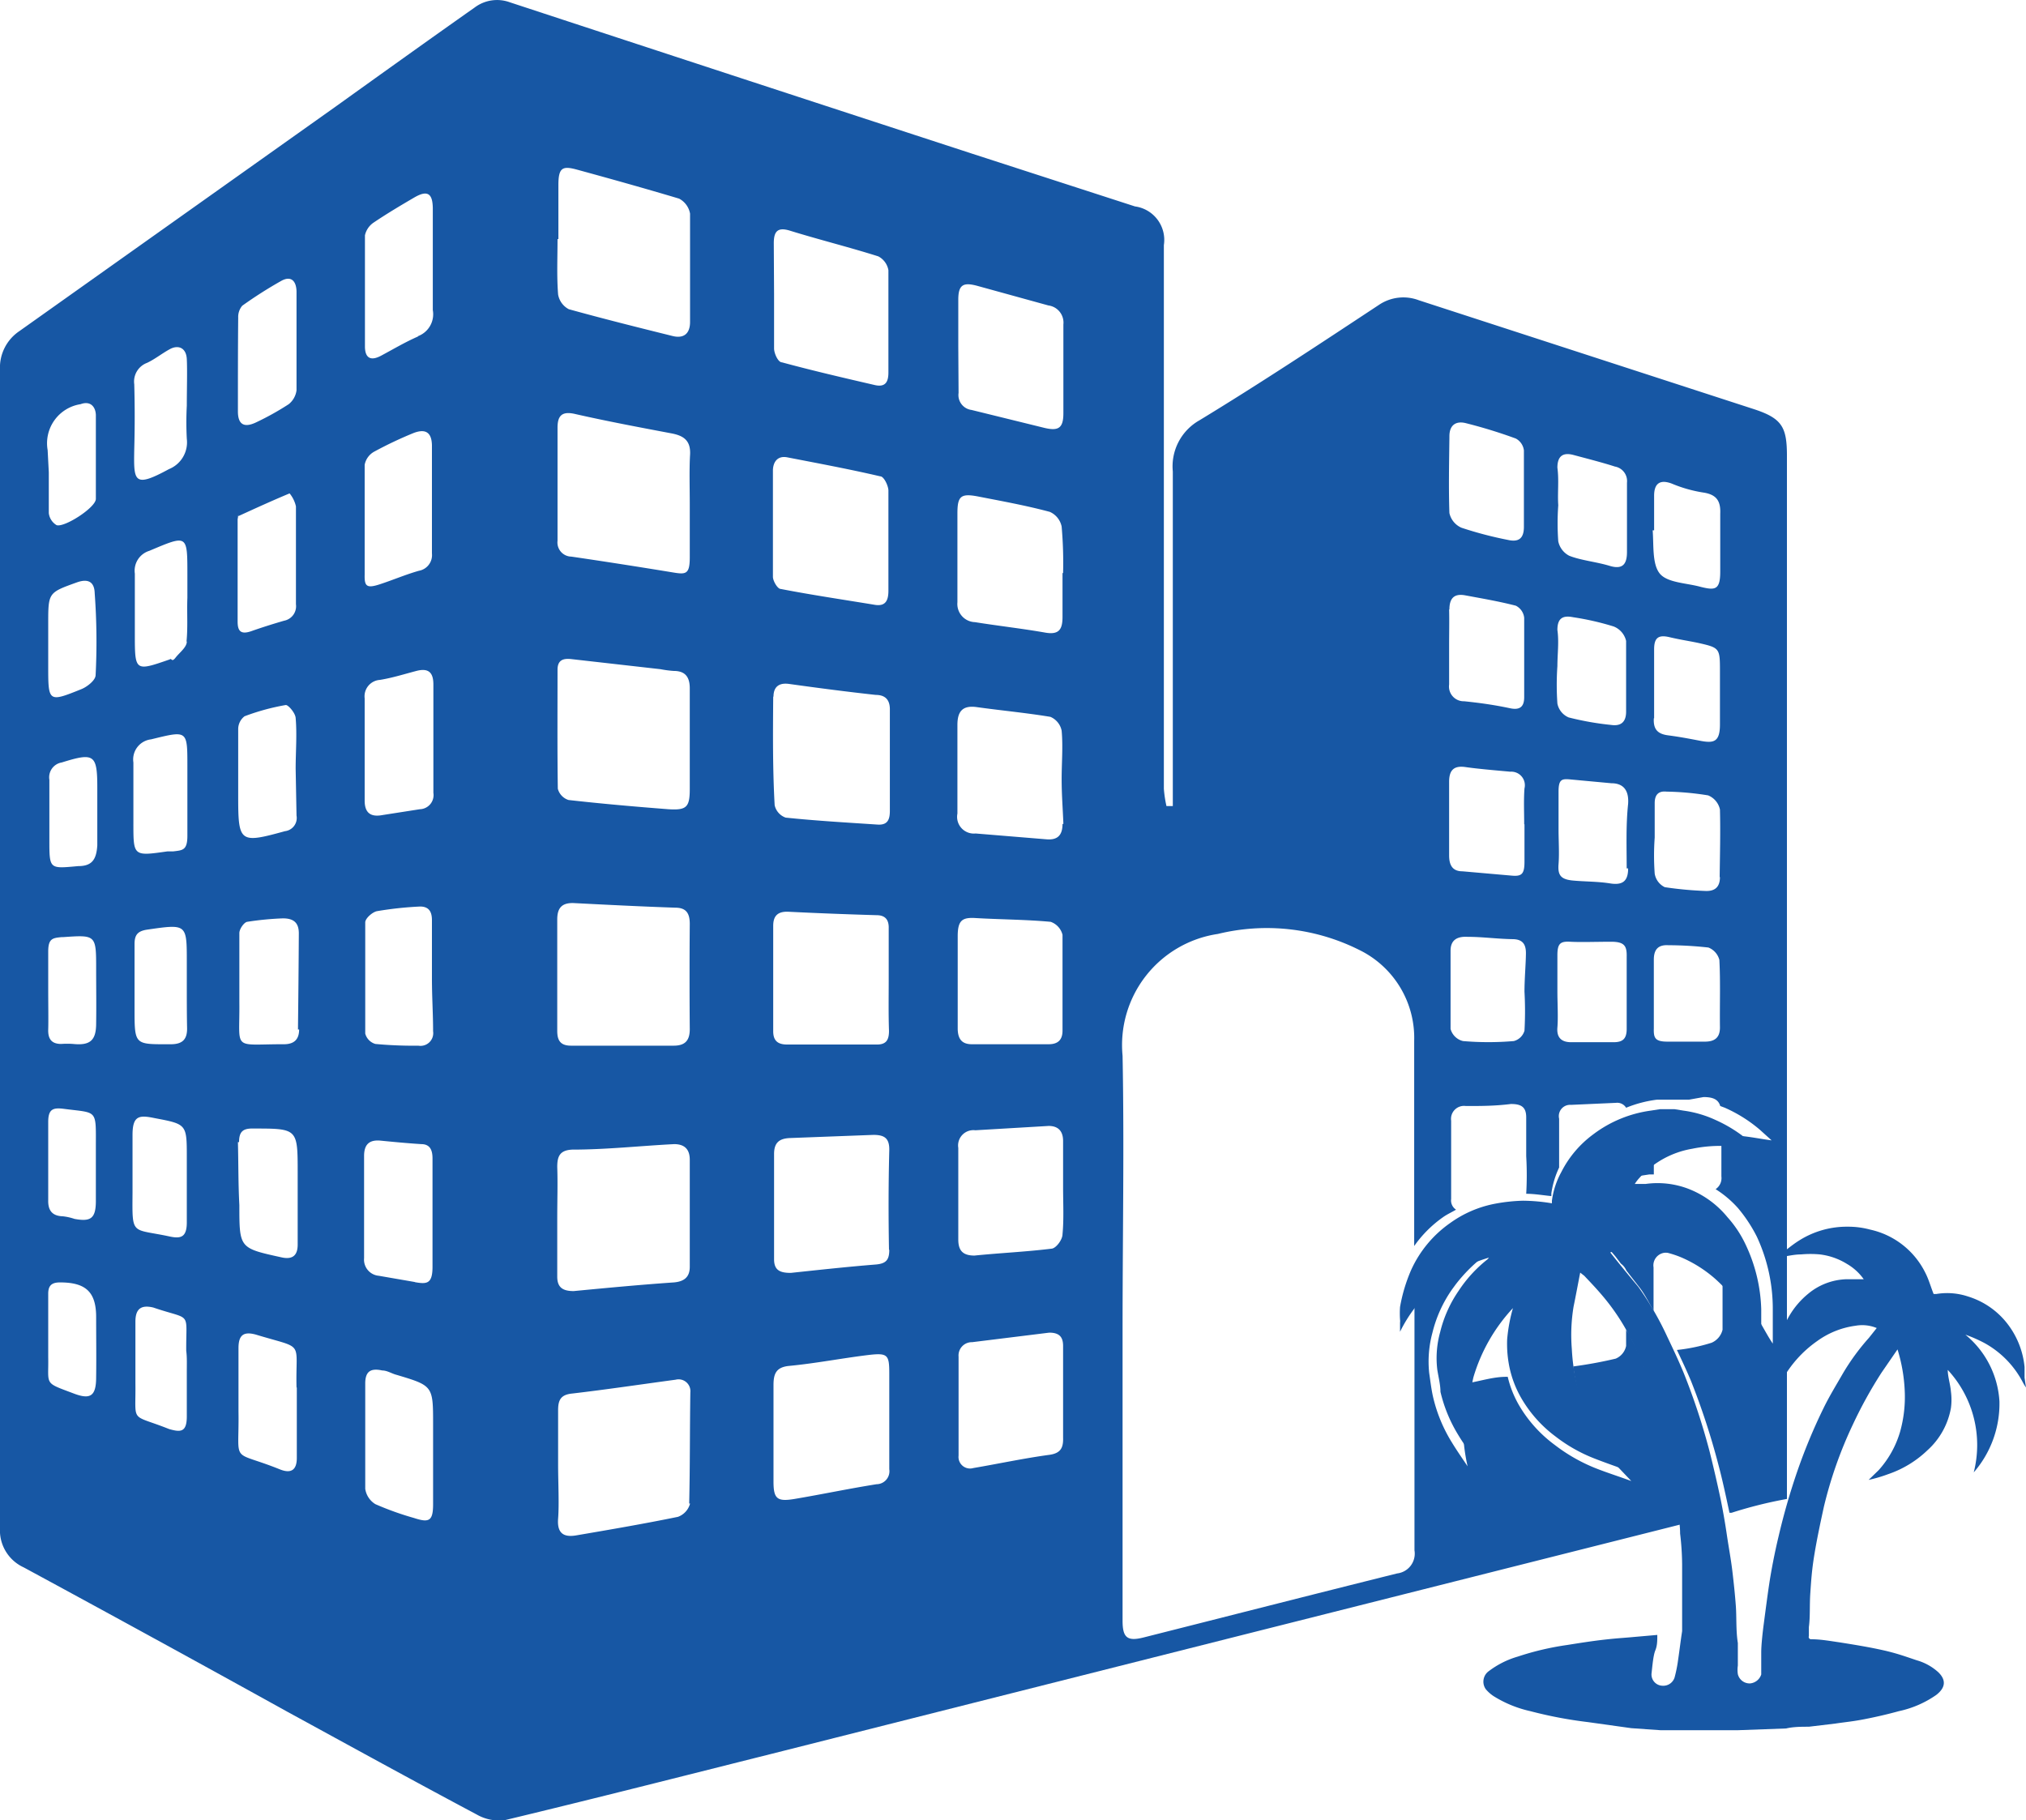
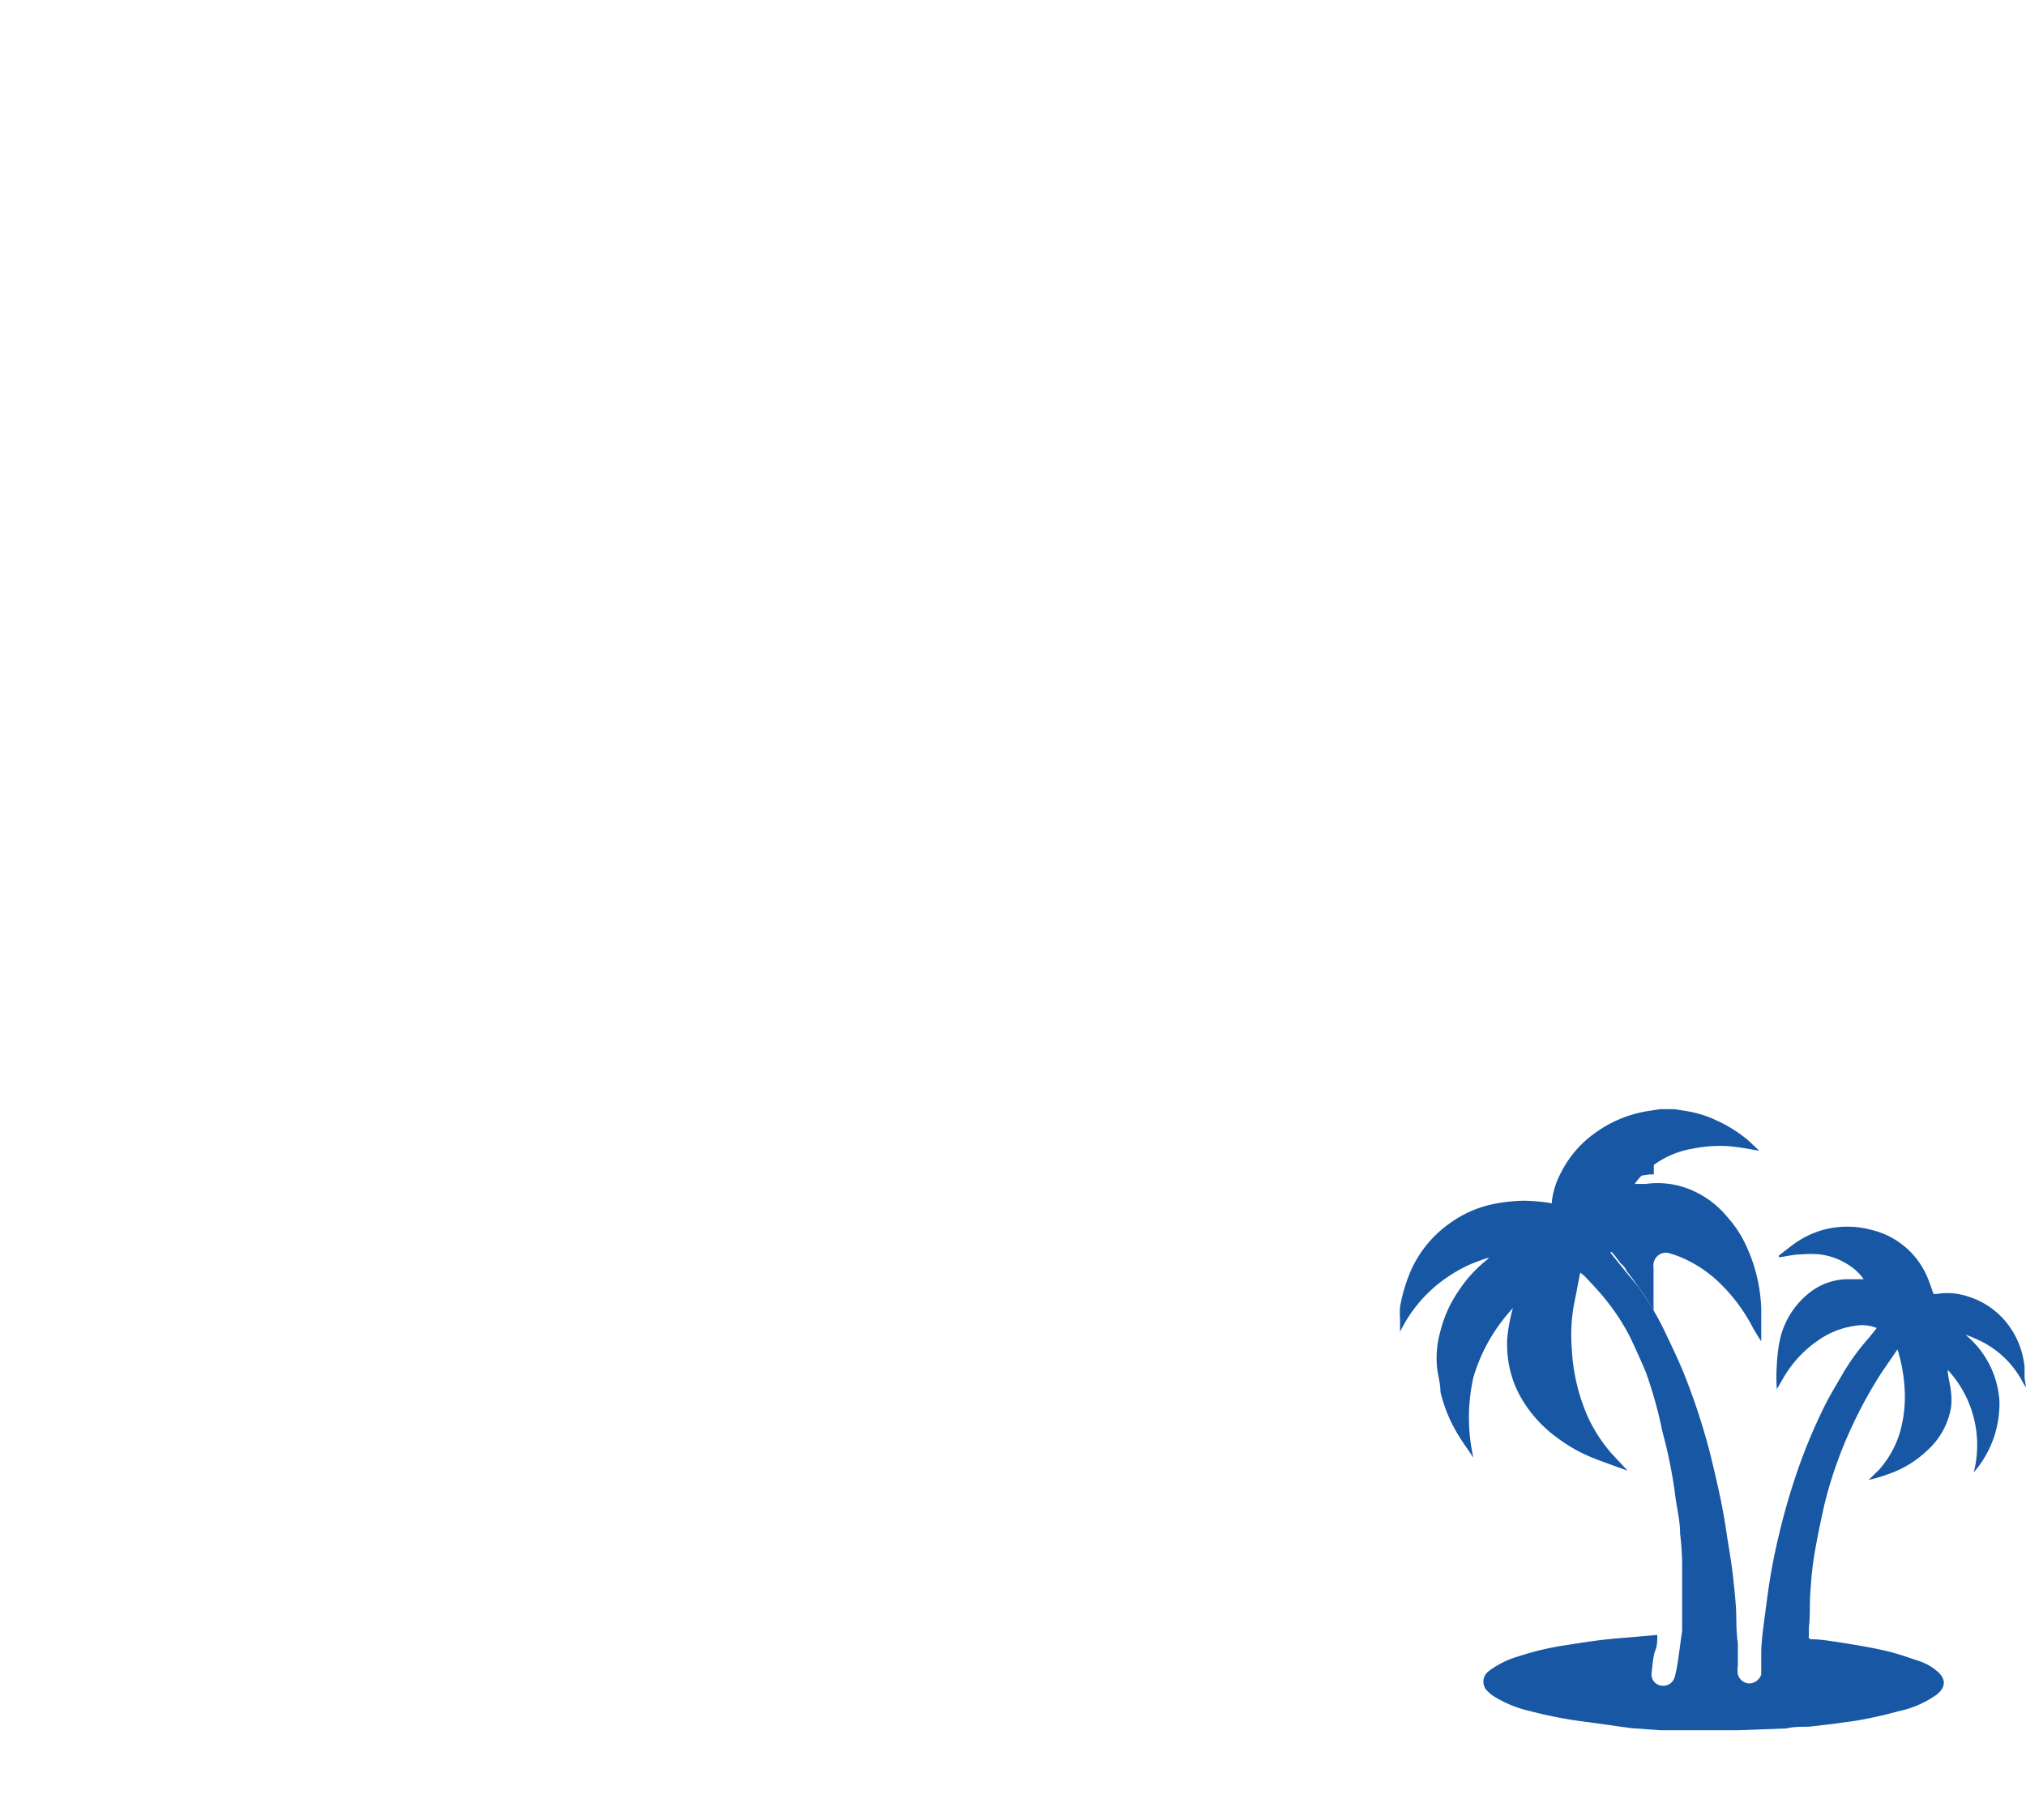
<svg xmlns="http://www.w3.org/2000/svg" viewBox="0 0 70.17 63.05">
  <defs>
    <style>
      .cls-1 {
        fill: #1757a4;
      }
    </style>
  </defs>
  <title>Ресурс 30</title>
  <g id="Слой_2" data-name="Слой 2">
    <g id="Слой_1-2" data-name="Слой 1">
      <g>
        <path class="cls-1" d="M56.73,40.74l.39-.06h.16v-.52a3,3,0,0,0-.38.34A2.49,2.49,0,0,0,56.73,40.74Z" />
-         <path class="cls-1" d="M57.27,45.4c0-.1,0-.2,0-.3,0-.4,0-.8,0-1.2a.44.44,0,0,1,.45-.51l.27,0a3.65,3.65,0,0,0-1-.17c-.24,0-.48,0-.71,0a4.42,4.42,0,0,0-.5.1l.17.2.19.25a.59.59,0,0,1,.19.24l.49.63C57,44.89,57.12,45.14,57.27,45.4Z" />
-         <path class="cls-1" d="M58.29,52.3a18.17,18.17,0,0,0-.48-2.42,15.53,15.53,0,0,0-.71-2.19c-.19-.45-.38-.89-.6-1.32,0-.1-.12-.2-.18-.31,0,.19,0,.37,0,.56a.61.61,0,0,1-.36.44,14.61,14.61,0,0,1-1.47.27h0a6.77,6.77,0,0,0,.56,2,5.16,5.16,0,0,0,.86,1.35l.59.62c-.43-.16-.85-.29-1.25-.45a5.9,5.9,0,0,1-1.4-.8,4.57,4.57,0,0,1-1.23-1.36,3.61,3.61,0,0,1-.4-1h-.06c-.45,0-.89.15-1.33.22h0a6.51,6.51,0,0,0,0,2.88c-.18-.27-.37-.54-.54-.82a5.21,5.21,0,0,1-.66-1.6c-.06-.27-.09-.54-.13-.81a3.8,3.8,0,0,1,.11-1.39,4.46,4.46,0,0,1,.69-1.52l.11-.15h0a5.35,5.35,0,0,1,1-1l0-.06c-.24.09-.46.15-.67.25a5.34,5.34,0,0,0-1.34.85,5.51,5.51,0,0,0-.41.43V53.7a.69.69,0,0,1-.6.8c-2.93.73-5.86,1.48-8.79,2.22-.56.14-.72,0-.72-.58V46c0-3.14.06-6.29,0-9.43a3.89,3.89,0,0,1,3.3-4.22,7.14,7.14,0,0,1,4.89.55,3.39,3.39,0,0,1,1.91,3.15c0,2.37,0,4.74,0,7.11a4.1,4.1,0,0,1,1-1c.14-.1.3-.17.45-.26a.38.38,0,0,1-.17-.37c0-.9,0-1.81,0-2.71a.45.45,0,0,1,.51-.51c.52,0,1,0,1.56-.07.34,0,.53.09.53.46s0,.9,0,1.35a11.26,11.26,0,0,1,0,1.3c.28,0,.57.05.87.08a.64.64,0,0,0,0-.09,3.12,3.12,0,0,1,.27-.9V40c0-.42,0-.84,0-1.25a.39.39,0,0,1,.41-.48l1.56-.07a.36.36,0,0,1,.35.17,4.21,4.21,0,0,1,1.07-.28l.33,0h.53l.25,0L59,38c.31,0,.51.07.58.31l.16.06a4.93,4.93,0,0,1,1.21.76l.41.37c-.38-.05-.76-.13-1.14-.16h-.6c0,.47,0,.94,0,1.41a.46.46,0,0,1-.2.44,3.64,3.64,0,0,1,.77.65,5.09,5.09,0,0,1,.66,1,5.93,5.93,0,0,1,.55,2.52c0,.4,0,.79,0,1.18-.15-.22-.27-.45-.4-.67a6.11,6.11,0,0,0-1.28-1.63l-.06,0c0,.61,0,1.22,0,1.82a.66.66,0,0,1-.38.45,6.09,6.09,0,0,1-1.2.25c.17.36.34.72.49,1.08a24.66,24.66,0,0,1,.94,2.87c.15.56.27,1.13.39,1.69l.07,0a15,15,0,0,1,1.92-.48V48h0V15.79c0-1-.17-1.3-1.15-1.62L49.14,10.4a1.51,1.51,0,0,0-1.38.16c-2.06,1.36-4.13,2.73-6.22,4a1.83,1.83,0,0,0-.92,1.77c0,3.65,0,7.3,0,11,0,.2,0,.39,0,.59l-.22,0a4.14,4.14,0,0,1-.09-.6q0-9.42,0-18.83a1.17,1.17,0,0,0-1-1.34L33.66,5.32q-8-2.61-16-5.24a1.29,1.29,0,0,0-1.22.18c-1.59,1.12-3.18,2.26-4.77,3.4l-11,7.81A1.52,1.52,0,0,0,0,12.81Q0,32.87,0,52.92a1.41,1.41,0,0,0,.82,1.37q4.58,2.48,9.13,5c2.18,1.19,4.36,2.39,6.56,3.56a1.54,1.54,0,0,0,1,.19c3.08-.74,6.14-1.52,9.21-2.29l16.36-4.13,15.3-3.86ZM53.94,21.82c0-.42.2-.51.55-.44a9.47,9.47,0,0,1,1.4.32.71.71,0,0,1,.43.5c0,.82,0,1.63,0,2.45,0,.36-.18.51-.52.46a10,10,0,0,1-1.47-.26.66.66,0,0,1-.39-.48,9.38,9.38,0,0,1,0-1.3C53.94,22.66,54,22.24,53.94,21.82ZM55.88,36.1H54.42c-.33,0-.51-.15-.48-.51s0-.84,0-1.25,0-.84,0-1.25.1-.49.45-.47.94,0,1.41,0,.55.15.54.53c0,.82,0,1.64,0,2.45C56.35,36,56.19,36.1,55.88,36.1Zm3.69-.51c0,.35-.18.49-.52.49s-.87,0-1.3,0-.48-.13-.47-.46V33.24c0-.34.14-.52.5-.5a13,13,0,0,1,1.39.08.63.63,0,0,1,.38.43C59.59,34,59.56,34.81,59.57,35.59Zm0-5.21c0,.35-.18.5-.52.48a12.59,12.59,0,0,1-1.39-.13.63.63,0,0,1-.35-.47,8.67,8.67,0,0,1,0-1.25V27.82c0-.28.12-.43.41-.4a9.88,9.88,0,0,1,1.44.13.68.68,0,0,1,.41.49C59.59,28.81,59.57,29.6,59.56,30.38Zm-2.28-5.5c0-.39,0-.79,0-1.19s0-.8,0-1.2.15-.51.53-.42.67.13,1,.2c.75.17.75.18.75,1,0,.6,0,1.21,0,1.82s-.21.66-.68.57-.74-.14-1.12-.19S57.26,25.24,57.28,24.88Zm0-6.51h0c0-.4,0-.8,0-1.2s.18-.58.61-.42a4.67,4.67,0,0,0,1.09.31c.47.07.61.3.59.74,0,.68,0,1.36,0,2s-.18.65-.67.53l0,0c-.5-.14-1.17-.14-1.43-.47S57.28,18.89,57.24,18.37Zm-.9,11.71c0,.43-.18.59-.62.52s-.86-.06-1.29-.1-.53-.19-.5-.57,0-.8,0-1.2,0-.87,0-1.31.12-.45.43-.42l1.4.13c.42,0,.61.25.58.71C56.31,28.59,56.34,29.34,56.34,30.08ZM53.94,16.2c0-.4.19-.54.56-.44s1,.26,1.43.4a.51.51,0,0,1,.42.56c0,.8,0,1.6,0,2.4,0,.41-.14.62-.6.48s-1-.19-1.4-.35a.73.73,0,0,1-.38-.5,8.67,8.67,0,0,1,0-1.25C53.94,17.07,54,16.64,53.94,16.2ZM52.8,34.35h0a12.16,12.16,0,0,1,0,1.35.52.52,0,0,1-.37.36,10.34,10.34,0,0,1-1.76,0,.59.59,0,0,1-.43-.42c0-.9,0-1.81,0-2.71,0-.38.24-.5.59-.48.52,0,1,.07,1.55.08.33,0,.47.15.47.48S52.8,33.9,52.8,34.35Zm0-5.8c0,.44,0,.87,0,1.3s-.1.51-.44.48l-1.71-.15c-.34,0-.46-.21-.46-.55q0-1.27,0-2.55c0-.4.16-.57.57-.51s1,.11,1.55.16a.47.47,0,0,1,.49.58C52.77,27.72,52.79,28.14,52.79,28.55Zm-2.6-7.44c0-.37.15-.56.54-.49.59.11,1.18.21,1.76.36a.53.53,0,0,1,.29.42c0,.91,0,1.83,0,2.75,0,.32-.14.46-.5.38-.52-.11-1-.18-1.58-.24a.51.51,0,0,1-.52-.58c0-.45,0-.9,0-1.35S50.2,21.53,50.19,21.11Zm0-6c0-.4.24-.54.58-.45a17.09,17.09,0,0,1,1.72.53.54.54,0,0,1,.28.41c0,.45,0,.9,0,1.35s0,.87,0,1.3-.21.53-.56.45a13,13,0,0,1-1.6-.42.72.72,0,0,1-.42-.51C50.17,16.92,50.19,16,50.2,15.15ZM10.27,28.25a.46.46,0,0,1-.4.54c-1.56.43-1.62.4-1.62-1.19,0-.78,0-1.56,0-2.34a.56.56,0,0,1,.22-.45,7.75,7.75,0,0,1,1.43-.39c.09,0,.33.28.34.45.05.58,0,1.17,0,1.76ZM8.25,11a.6.6,0,0,1,.14-.41,14.66,14.66,0,0,1,1.35-.86c.34-.19.52,0,.53.36,0,.59,0,1.18,0,1.76h0c0,.56,0,1.12,0,1.67A.74.74,0,0,1,10,14a9.58,9.58,0,0,1-1.13.63c-.42.2-.63.07-.63-.38C8.24,13.14,8.24,12.05,8.25,11Zm0,6.88c.59-.27,1.18-.54,1.78-.79a1.08,1.08,0,0,1,.22.45c0,.57,0,1.15,0,1.72s0,1.11,0,1.67a.51.51,0,0,1-.41.57c-.38.11-.76.23-1.13.36s-.48,0-.48-.33c0-1.18,0-2.37,0-3.55C8.25,17.91,8.24,17.85,8.26,17.84ZM4.65,13.31a.69.69,0,0,1,.44-.74c.28-.13.52-.33.8-.48s.56-.05.58.35,0,1.07,0,1.61a11,11,0,0,0,0,1.15,1,1,0,0,1-.62,1.05c-1.23.67-1.22.42-1.2-.7C4.67,14.8,4.67,14.05,4.65,13.31Zm-3,2.28A1.37,1.37,0,0,1,2.79,14c.35-.13.52.1.53.37,0,1,0,1.94,0,2.91,0,.3-1.09,1-1.36.91a.56.56,0,0,1-.27-.42c0-.47,0-.94,0-1.41ZM3.33,47.7c0,.65-.19.79-.77.57C1.5,47.87,1.69,48,1.67,47v-.83c0-.45,0-.9,0-1.36,0-.29.13-.39.41-.39.89,0,1.25.33,1.25,1.2C3.33,46.31,3.34,47,3.33,47.7ZM1.67,41.57c0-.45,0-.9,0-1.35s0-.9,0-1.36.18-.5.56-.45c1.16.15,1.09,0,1.09,1.32,0,.62,0,1.25,0,1.87s-.19.72-.74.62a1.92,1.92,0,0,0-.4-.09C1.82,42.12,1.66,41.94,1.67,41.57Zm1.66-6.12c0,.59-.21.77-.8.71a2.85,2.85,0,0,0-.41,0c-.34,0-.46-.18-.45-.5s0-.9,0-1.35,0-.9,0-1.35.15-.47.46-.5h.05c1.15-.08,1.15-.08,1.15,1.11C3.33,34.17,3.34,34.81,3.33,35.45ZM2.71,30c-1,.09-1,.12-1-.91v-.83c0-.42,0-.84,0-1.25a.52.52,0,0,1,.43-.6c1.12-.35,1.23-.28,1.23.87,0,.68,0,1.36,0,2C3.34,29.78,3.18,30,2.71,30Zm.6-6.61c0,.17-.29.4-.49.48-1.14.46-1.15.45-1.15-.78V21.61c0-1.09,0-1.08,1-1.44.4-.14.6,0,.61.38C3.35,21.51,3.36,22.46,3.31,23.42ZM6.48,35.63c0,.37-.16.53-.53.54-1.29,0-1.29.06-1.29-1.23V32.7c0-.31.1-.45.44-.5C6.48,32,6.47,32,6.47,33.34v.83C6.47,34.66,6.47,35.15,6.48,35.63Zm-1.12,3.1c1.11.21,1.11.21,1.11,1.36v.73c0,.51,0,1,0,1.52s-.21.57-.59.49c-1.34-.29-1.3,0-1.29-1.52,0-.66,0-1.32,0-2S4.83,38.62,5.36,38.73ZM6.47,47.5c0,.52,0,1,0,1.56s-.22.55-.61.44l0,0c-1.38-.55-1.15-.16-1.17-1.59,0-.71,0-1.42,0-2.13,0-.45.2-.59.62-.49h0c1.35.46,1.13.09,1.14,1.5C6.48,47,6.47,47.26,6.47,47.5ZM6,29.49h-.2c-1.19.17-1.18.17-1.18-1,0-.69,0-1.38,0-2.08a.7.7,0,0,1,.61-.8c1.27-.31,1.26-.33,1.26.95v.88c0,.51,0,1,0,1.51S6.32,29.45,6,29.49Zm.47-7.27c0,.2-.25.38-.39.56s-.13,0-.2.06c-1.21.42-1.21.42-1.21-.89,0-.69,0-1.39,0-2.08a.72.72,0,0,1,.5-.79c1.33-.56,1.32-.58,1.32.85v.78C6.47,21.21,6.51,21.72,6.46,22.22Zm3.81,25.84c0,.24,0,.48,0,.73h0c0,.57,0,1.14,0,1.71,0,.41-.19.56-.6.39-1.72-.69-1.39-.12-1.42-2,0-.73,0-1.46,0-2.19,0-.43.15-.6.61-.47C10.58,46.75,10.23,46.4,10.27,48.06Zm-2-8.5c0-.37.14-.48.5-.47,1.53,0,1.53,0,1.53,1.53v.83h0v1.66c0,.38-.18.53-.57.44-1.45-.32-1.45-.31-1.45-1.81C8.25,41,8.26,40.29,8.24,39.56Zm2.08-3.9c0,.35-.18.52-.56.51-1.78,0-1.49.24-1.51-1.45,0-.25,0-.49,0-.73,0-.56,0-1.11,0-1.67,0-.14.16-.37.27-.39a10.4,10.4,0,0,1,1.24-.12c.38,0,.55.16.55.52Q10.34,34,10.32,35.66Zm2.27-11.47a.57.57,0,0,1,.53-.64c.43-.07.84-.2,1.26-.31s.59.05.59.47c0,.65,0,1.29,0,1.93s0,1.22,0,1.82a.49.49,0,0,1-.47.57l-1.28.2c-.41.08-.63-.06-.63-.5Zm0-4.29c0-1.26,0-2.53,0-3.8a.66.66,0,0,1,.32-.45A13.77,13.77,0,0,1,14.32,15c.44-.17.63,0,.64.42,0,.64,0,1.29,0,1.93s0,1.21,0,1.82a.55.55,0,0,1-.45.6c-.46.13-.9.32-1.36.47S12.62,20.3,12.63,19.9ZM15,35.72a.44.44,0,0,1-.51.5A14.14,14.14,0,0,1,13,36.16a.51.51,0,0,1-.35-.36c0-1.28,0-2.57,0-3.85,0-.14.25-.36.41-.39a12.34,12.34,0,0,1,1.49-.16c.32,0,.41.2.41.47,0,.66,0,1.32,0,2S15,35.1,15,35.72Zm0,14.61c0,.59,0,1.18,0,1.77s-.14.65-.66.48A10.28,10.28,0,0,1,13,52.1a.75.75,0,0,1-.35-.53c0-1.22,0-2.43,0-3.65,0-.45.22-.53.59-.45.17,0,.33.11.49.15C15,48,15,48,15,49.34Zm-.61-5.92-1.27-.22a.56.56,0,0,1-.51-.61c0-1.18,0-2.36,0-3.54,0-.4.18-.57.58-.53s.93.09,1.4.12c.32,0,.39.23.39.5,0,.64,0,1.29,0,1.93s0,1.21,0,1.82S14.77,44.48,14.36,44.41Zm.1-32.76c-.44.19-.86.44-1.29.67s-.56,0-.56-.32c0-1.28,0-2.56,0-3.85a.72.72,0,0,1,.3-.44c.46-.31.93-.59,1.41-.87s.63-.11.64.36c0,.65,0,1.29,0,1.93s0,1.08,0,1.61A.81.81,0,0,1,14.46,11.65Zm4.85-3.37c0-.62,0-1.25,0-1.87s.15-.67.66-.53c1.17.32,2.35.65,3.52,1a.73.73,0,0,1,.38.52c0,1.25,0,2.5,0,3.75,0,.42-.23.58-.6.49-1.21-.3-2.41-.6-3.6-.93a.71.71,0,0,1-.37-.51C19.28,9.57,19.31,8.93,19.31,8.28Zm4.56,43.8a.67.67,0,0,1-.42.46c-1.17.24-2.34.44-3.51.64-.45.08-.68-.07-.64-.58s0-1.25,0-1.88,0-1.25,0-1.87c0-.34.08-.54.48-.58,1.2-.14,2.4-.32,3.59-.48a.41.41,0,0,1,.51.44C23.89,49.51,23.9,50.8,23.87,52.08ZM19.3,40.42c0-.37.09-.58.52-.6,1.18,0,2.35-.13,3.53-.19.37,0,.54.19.54.54v3.71c0,.36-.2.51-.55.54-1.16.08-2.32.19-3.47.3-.36,0-.57-.11-.57-.5,0-.66,0-1.32,0-2S19.32,41,19.3,40.42Zm4.59-4.77c0,.4-.17.57-.56.57H19.78c-.36,0-.48-.17-.48-.51,0-.65,0-1.29,0-1.93s0-1.29,0-1.93c0-.39.15-.58.56-.57,1.17.06,2.35.12,3.53.16.38,0,.5.2.5.56C23.88,33.22,23.88,34.43,23.89,35.65ZM19.31,23.2c0-.35.21-.4.48-.37l3.09.35a3.62,3.62,0,0,0,.46.06c.4,0,.55.22.55.6,0,.61,0,1.22,0,1.82v1.67c0,.63-.11.74-.74.7-1.16-.09-2.31-.19-3.46-.32a.56.56,0,0,1-.37-.39C19.3,26,19.31,24.58,19.31,23.2Zm4.58-5.72c0,.61,0,1.22,0,1.83s-.15.59-.63.51c-1.16-.19-2.31-.37-3.47-.54a.49.49,0,0,1-.48-.55c0-1.3,0-2.61,0-3.91,0-.41.14-.59.61-.48,1.1.25,2.22.46,3.33.67.43.08.68.25.65.75S23.89,16.91,23.89,17.48ZM33.19,12c0-.54,0-1.08,0-1.62s.19-.61.69-.47l2.43.67a.6.6,0,0,1,.52.66c0,1,0,2,0,3.07,0,.51-.16.63-.66.51l-2.52-.62a.52.52,0,0,1-.45-.59ZM26.8,8.43c0-.39.11-.58.56-.44,1,.31,2.05.57,3.06.89a.67.67,0,0,1,.35.48c0,1.18,0,2.36,0,3.54,0,.31-.09.52-.46.44-1.08-.25-2.16-.5-3.23-.79-.13,0-.27-.31-.27-.48,0-.63,0-1.25,0-1.88Zm.46,7.41c1.08.21,2.16.41,3.23.66.12,0,.27.31.28.48,0,.58,0,1.17,0,1.76s0,1.15,0,1.72c0,.34-.1.55-.47.49-1.09-.18-2.18-.34-3.26-.55-.11,0-.27-.28-.27-.42,0-1.24,0-2.47,0-3.7C26.78,16,26.93,15.78,27.26,15.84Zm3.53,19.87c0,.33-.11.48-.45.47H27.26c-.34,0-.48-.15-.48-.46V32.07c0-.33.14-.5.51-.49,1,.05,2.05.09,3.07.12.31,0,.43.17.42.46v1.78C30.78,34.53,30.77,35.12,30.79,35.71Zm-4-11.58c0-.33.18-.49.54-.44,1,.14,2,.27,3,.38.34,0,.5.18.49.53,0,.59,0,1.18,0,1.77s0,1.15,0,1.72c0,.33-.1.5-.45.47-1.05-.07-2.11-.13-3.16-.24a.59.59,0,0,1-.38-.43C26.76,26.64,26.77,25.39,26.78,24.13Zm3.57,27.28c-1,.16-1.89.35-2.84.51-.6.1-.73,0-.73-.6,0-1.11,0-2.22,0-3.34,0-.4.09-.63.56-.67.93-.09,1.84-.27,2.76-.38.63-.07.69,0,.69.63v1.56c0,.59,0,1.18,0,1.77A.45.45,0,0,1,30.35,51.41Zm.44-8.12c0,.35-.11.48-.47.51-1,.08-2,.19-2.94.29-.36,0-.58-.08-.58-.47,0-.63,0-1.25,0-1.88h0c0-.59,0-1.18,0-1.77,0-.39.18-.53.53-.55l2.91-.11c.39,0,.56.12.55.54C30.77,41,30.77,42.14,30.79,43.29Zm6-14.75c0,.41-.19.57-.58.53l-2.43-.2a.58.58,0,0,1-.63-.69c0-1,0-2.05,0-3.07,0-.46.17-.68.65-.62.86.12,1.72.2,2.57.34a.66.66,0,0,1,.39.48c.05.55,0,1.11,0,1.67S36.81,28,36.83,28.54Zm-3,3.26c.86.05,1.73.05,2.59.13a.64.64,0,0,1,.41.45c0,1.11,0,2.22,0,3.32,0,.33-.17.47-.48.47-.89,0-1.77,0-2.66,0-.37,0-.48-.21-.49-.52,0-.55,0-1.11,0-1.66s0-1,0-1.56S33.33,31.77,33.8,31.8Zm2.56,18.59c-.89.12-1.77.31-2.65.46a.4.4,0,0,1-.51-.43c0-1.14,0-2.28,0-3.43a.46.46,0,0,1,.47-.5l2.67-.33c.34,0,.48.14.48.46v3.17C36.83,50.12,36.76,50.33,36.36,50.39Zm.44-7.64c0,.19-.22.48-.37.5-.89.11-1.79.15-2.68.24-.42,0-.56-.19-.56-.56V39.76a.53.53,0,0,1,.59-.61L36.32,39c.34,0,.5.19.5.52v1.61C36.82,41.68,36.85,42.22,36.8,42.75Zm0-22.9v1.52c0,.43-.12.63-.61.54-.8-.14-1.61-.23-2.42-.36a.63.63,0,0,1-.61-.69c0-1,0-2.05,0-3.08,0-.6.12-.7.73-.58.82.16,1.65.31,2.47.53a.71.71,0,0,1,.41.51A14.39,14.39,0,0,1,36.82,19.85Z" />
+         <path class="cls-1" d="M57.27,45.4c0-.1,0-.2,0-.3,0-.4,0-.8,0-1.2a.44.44,0,0,1,.45-.51l.27,0a3.65,3.65,0,0,0-1-.17c-.24,0-.48,0-.71,0a4.42,4.42,0,0,0-.5.1l.17.2.19.25a.59.59,0,0,1,.19.24C57,44.89,57.12,45.14,57.27,45.4Z" />
      </g>
      <path class="cls-1" d="M70.17,48.06a1.74,1.74,0,0,1-.11-.18,3.28,3.28,0,0,0-1.31-1.35,4.66,4.66,0,0,0-.68-.3,3.23,3.23,0,0,1,1.18,2.31A3.63,3.63,0,0,1,68.36,51a3.83,3.83,0,0,0-.9-3.55c0,.24.09.5.11.75a2.16,2.16,0,0,1,0,.57,2.58,2.58,0,0,1-.82,1.47,3.66,3.66,0,0,1-1.35.82,4.87,4.87,0,0,1-.68.2l.35-.34a3.43,3.43,0,0,0,.74-1.33,4.46,4.46,0,0,0,.16-1.41,5.66,5.66,0,0,0-.25-1.44l-.55.8a15.08,15.08,0,0,0-1,1.81,14.49,14.49,0,0,0-1,2.84c-.12.55-.24,1.11-.33,1.66s-.11.89-.14,1.33,0,.79-.05,1.18c0,.1,0,.21,0,.31a.08.08,0,0,0,.08.11c.33,0,.65.06,1,.11.5.08,1,.16,1.49.27s.78.22,1.17.35a1.86,1.86,0,0,1,.74.41c.26.25.28.52-.07.79a3.55,3.55,0,0,1-1.29.56c-.4.11-.79.2-1.2.28s-.67.1-1,.15l-.92.11c-.26,0-.53,0-.79.06l-1.65.06c-.61,0-1.22,0-1.82,0-.3,0-.6,0-.89,0l-1-.07L55,59.65a14.72,14.72,0,0,1-2-.38,4.05,4.05,0,0,1-1.27-.52,1.25,1.25,0,0,1-.27-.24.45.45,0,0,1,.11-.63,3.08,3.08,0,0,1,1-.5,9.78,9.78,0,0,1,1.7-.4c.44-.07.88-.14,1.33-.19s.69-.06,1-.09l.8-.07c0,.2,0,.37-.07.54s-.1.53-.13.8a.39.39,0,0,0,.38.42A.41.41,0,0,0,58,58.1q.08-.3.12-.6c.05-.34.09-.68.14-1,0-.13,0-.25,0-.38,0-.64,0-1.28,0-1.93a9.45,9.45,0,0,0-.07-1.07c0-.42-.1-.83-.16-1.25a16.27,16.27,0,0,0-.45-2.27A15,15,0,0,0,57,47.52c-.18-.42-.36-.83-.56-1.24a7.48,7.48,0,0,0-1-1.47c-.18-.21-.38-.42-.57-.62l-.14-.11c-.08.41-.15.79-.23,1.18a6,6,0,0,0-.06,1.47A6.63,6.63,0,0,0,55,49.09a5.25,5.25,0,0,0,.82,1.26l.55.59c-.41-.15-.79-.28-1.17-.43a5.37,5.37,0,0,1-1.32-.75,4.43,4.43,0,0,1-1.16-1.28,3.64,3.64,0,0,1-.45-1.17,4,4,0,0,1-.07-.92,5.71,5.71,0,0,1,.2-1.08,6,6,0,0,0-1.37,2.4,6.36,6.36,0,0,0,0,2.78c-.17-.26-.36-.51-.52-.78a5.06,5.06,0,0,1-.62-1.5c0-.25-.07-.51-.11-.77a3.35,3.35,0,0,1,.1-1.3,4.3,4.3,0,0,1,.64-1.43,4.61,4.61,0,0,1,1-1.09l.05-.06a6.72,6.72,0,0,0-.64.23,5.18,5.18,0,0,0-1.26.8,4.91,4.91,0,0,0-1.18,1.54s0,0,0,.06v-.38a.36.36,0,0,0,0-.1,3.25,3.25,0,0,1,0-.44A5.65,5.65,0,0,1,48.87,44a4,4,0,0,1,1.36-1.64,3.9,3.9,0,0,1,1.52-.66,6,6,0,0,1,1-.11,6.35,6.35,0,0,1,1,.09l0-.09a2.83,2.83,0,0,1,.33-1,3.67,3.67,0,0,1,1.09-1.29,4.25,4.25,0,0,1,2-.83l.32-.05H58l.31.05a3.86,3.86,0,0,1,1.1.32,4.83,4.83,0,0,1,1.14.71l.38.36c-.35-.06-.71-.13-1.07-.16a4.79,4.79,0,0,0-1.25.09,3.16,3.16,0,0,0-1.82,1,1.4,1.4,0,0,0-.17.22l.37,0a3,3,0,0,1,1.44.15,3.27,3.27,0,0,1,1.4,1,3.87,3.87,0,0,1,.62.93A5.58,5.58,0,0,1,61,45.35c0,.37,0,.74,0,1.11a7.16,7.16,0,0,1-.38-.64,5.92,5.92,0,0,0-1.21-1.52,4.43,4.43,0,0,0-1.14-.73,3.39,3.39,0,0,0-1.37-.28c-.22,0-.45,0-.67,0a2.66,2.66,0,0,0-.46.09l.15.19c.28.35.56.69.82,1a10.5,10.5,0,0,1,1,1.72c.2.42.4.84.58,1.28a23,23,0,0,1,.89,2.7c.14.56.27,1.12.39,1.69.08.4.15.8.21,1.21s.14.83.19,1.25.09.8.12,1.2,0,.86.07,1.29c0,.26,0,.52,0,.78a1,1,0,0,0,0,.3.42.42,0,0,0,.42.32A.45.45,0,0,0,61,58c0-.25,0-.51,0-.77s.05-.7.09-1,.12-.93.19-1.39.19-1.08.32-1.62a23,23,0,0,1,.66-2.29,19.31,19.31,0,0,1,.9-2.16c.2-.41.44-.8.67-1.2a7.76,7.76,0,0,1,.9-1.23L65,46a1.32,1.32,0,0,0-.73-.08,2.92,2.92,0,0,0-1.33.53,4,4,0,0,0-1.22,1.36l-.18.31a5.89,5.89,0,0,1,0-.84,5.31,5.31,0,0,1,.09-.79,2.85,2.85,0,0,1,1-1.68,2.17,2.17,0,0,1,1.31-.5c.2,0,.4,0,.61,0a1.84,1.84,0,0,0-.58-.53,2.3,2.3,0,0,0-.94-.33,3.56,3.56,0,0,0-.65,0c-.26,0-.51.07-.77.1l0-.06c.24-.18.46-.37.7-.52A3.09,3.09,0,0,1,64,42.49a2.91,2.91,0,0,1,.77.1,2.8,2.8,0,0,1,1.91,1.49c.12.23.19.49.29.74h.1a2.29,2.29,0,0,1,1.1.09,2.74,2.74,0,0,1,1.4,1,2.9,2.9,0,0,1,.55,1.44c0,.12,0,.25,0,.37Z" />
    </g>
  </g>
</svg>